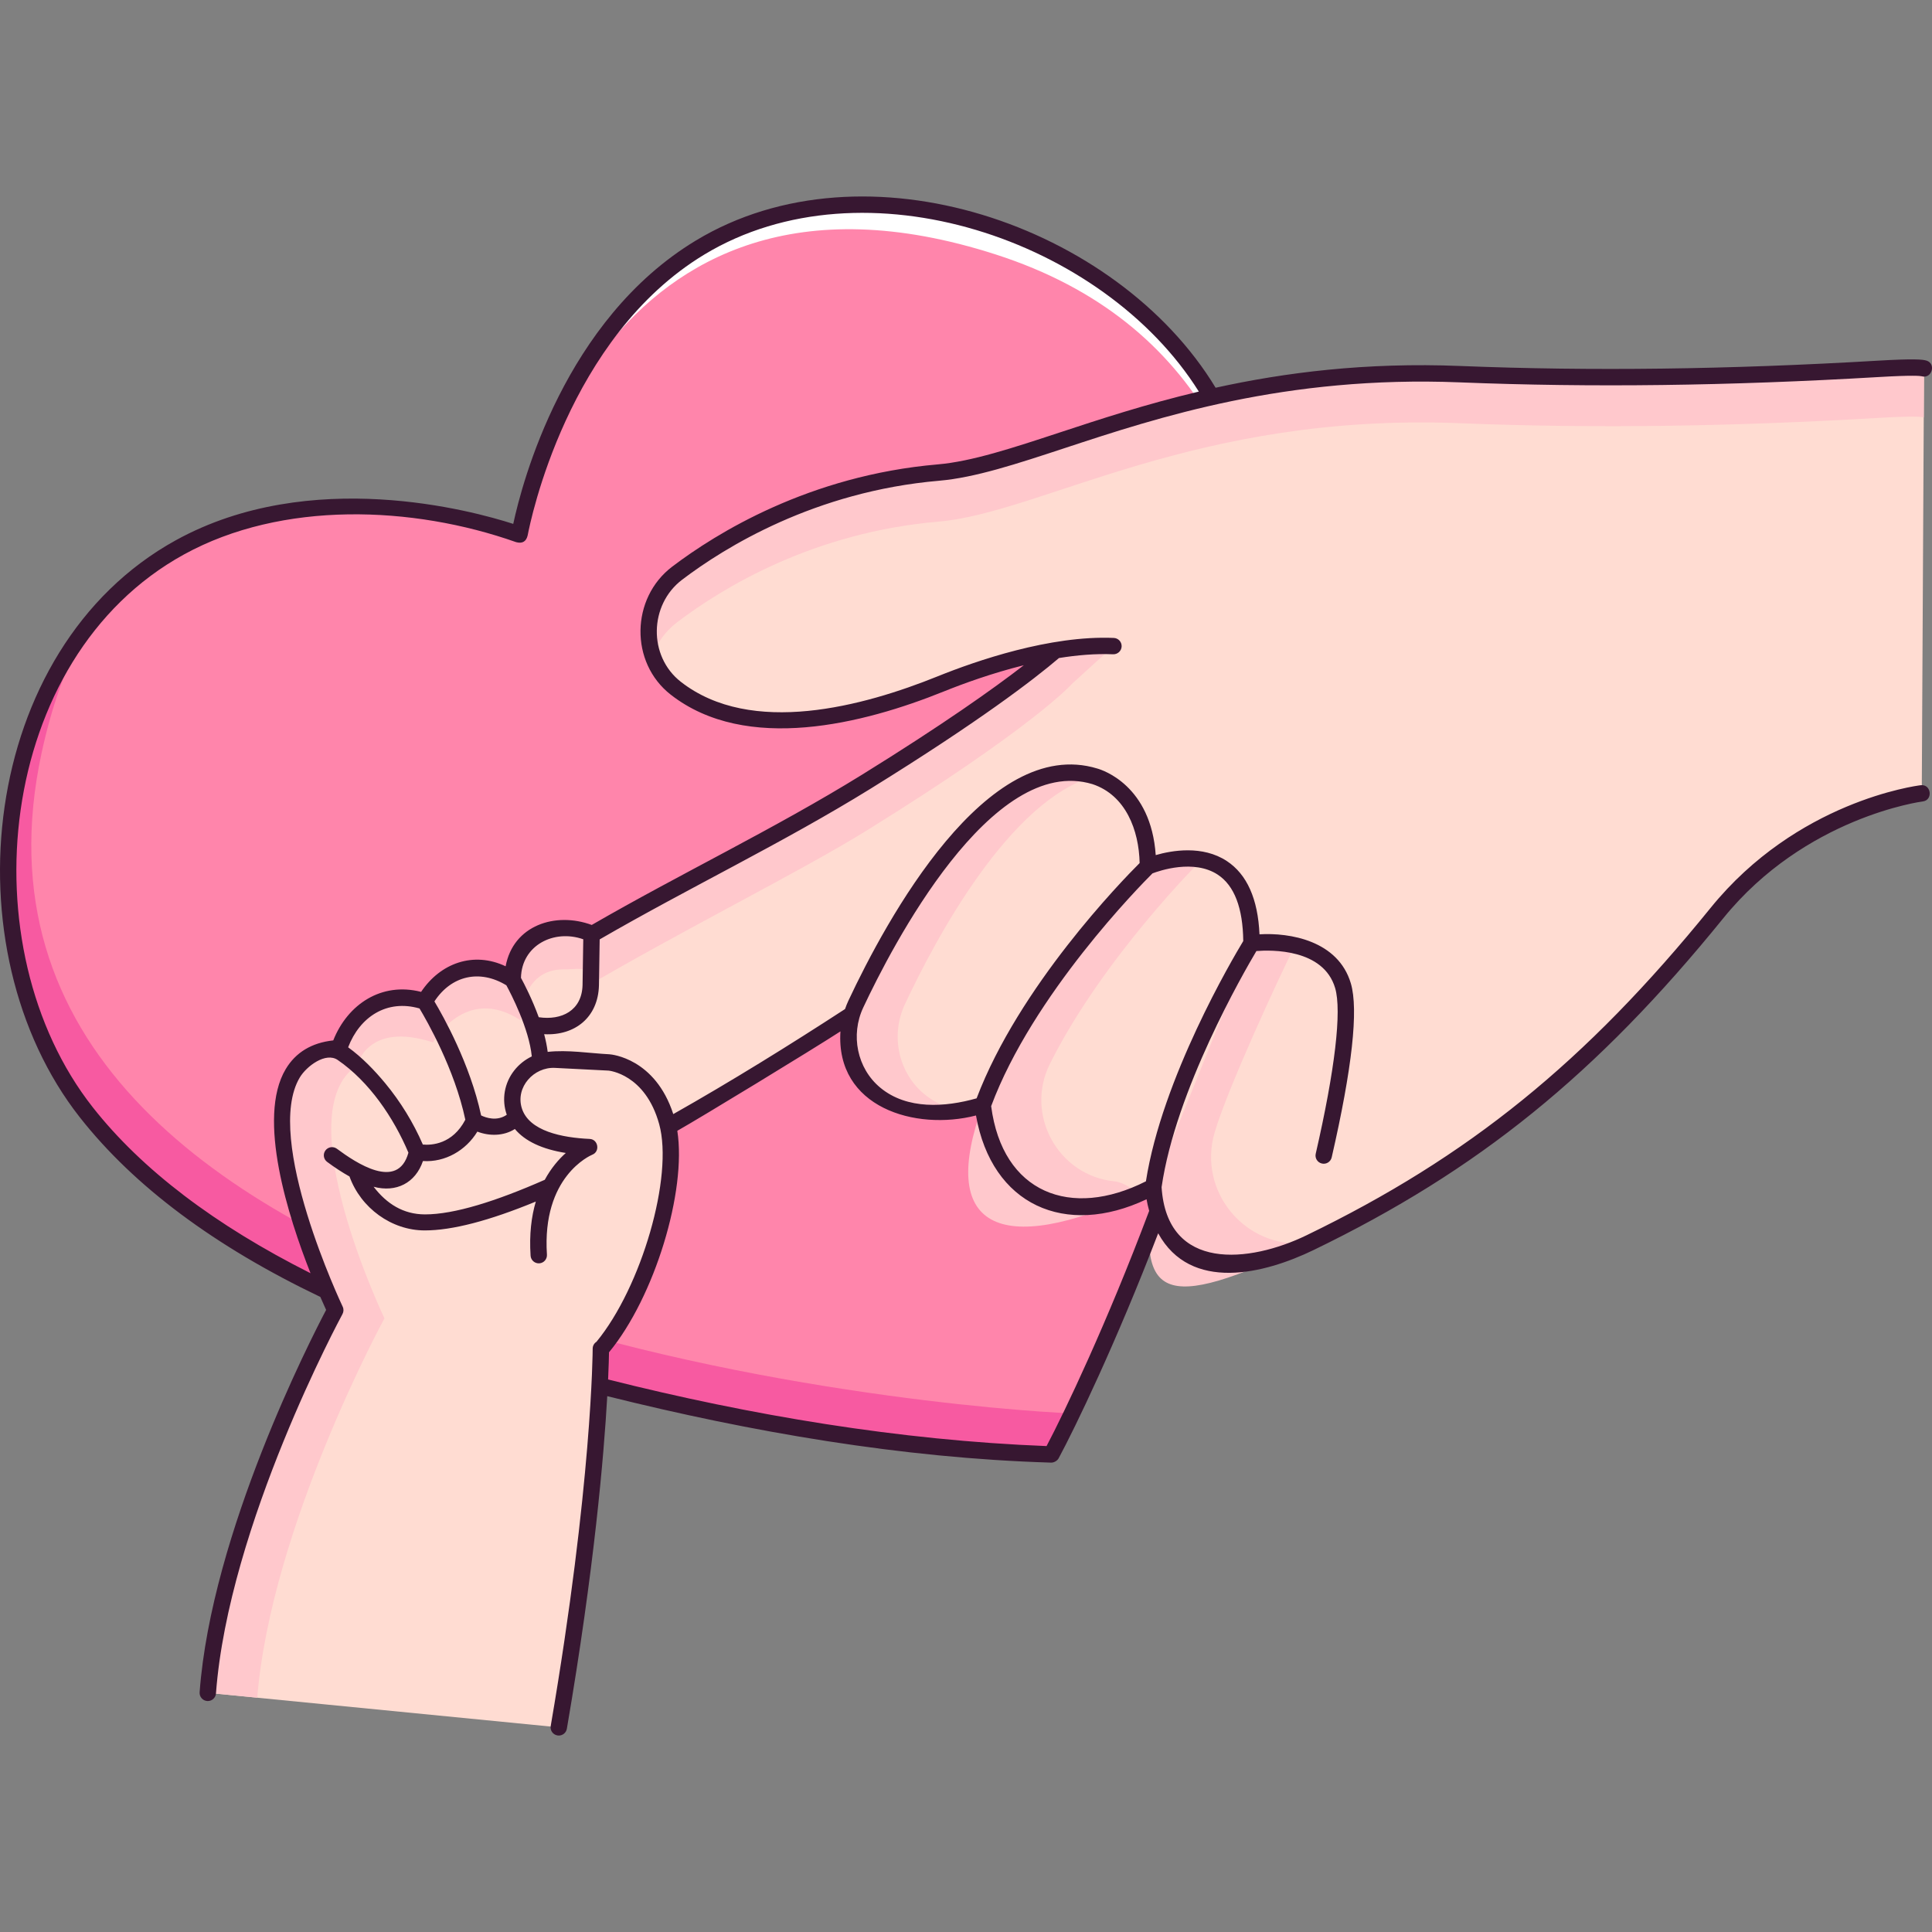
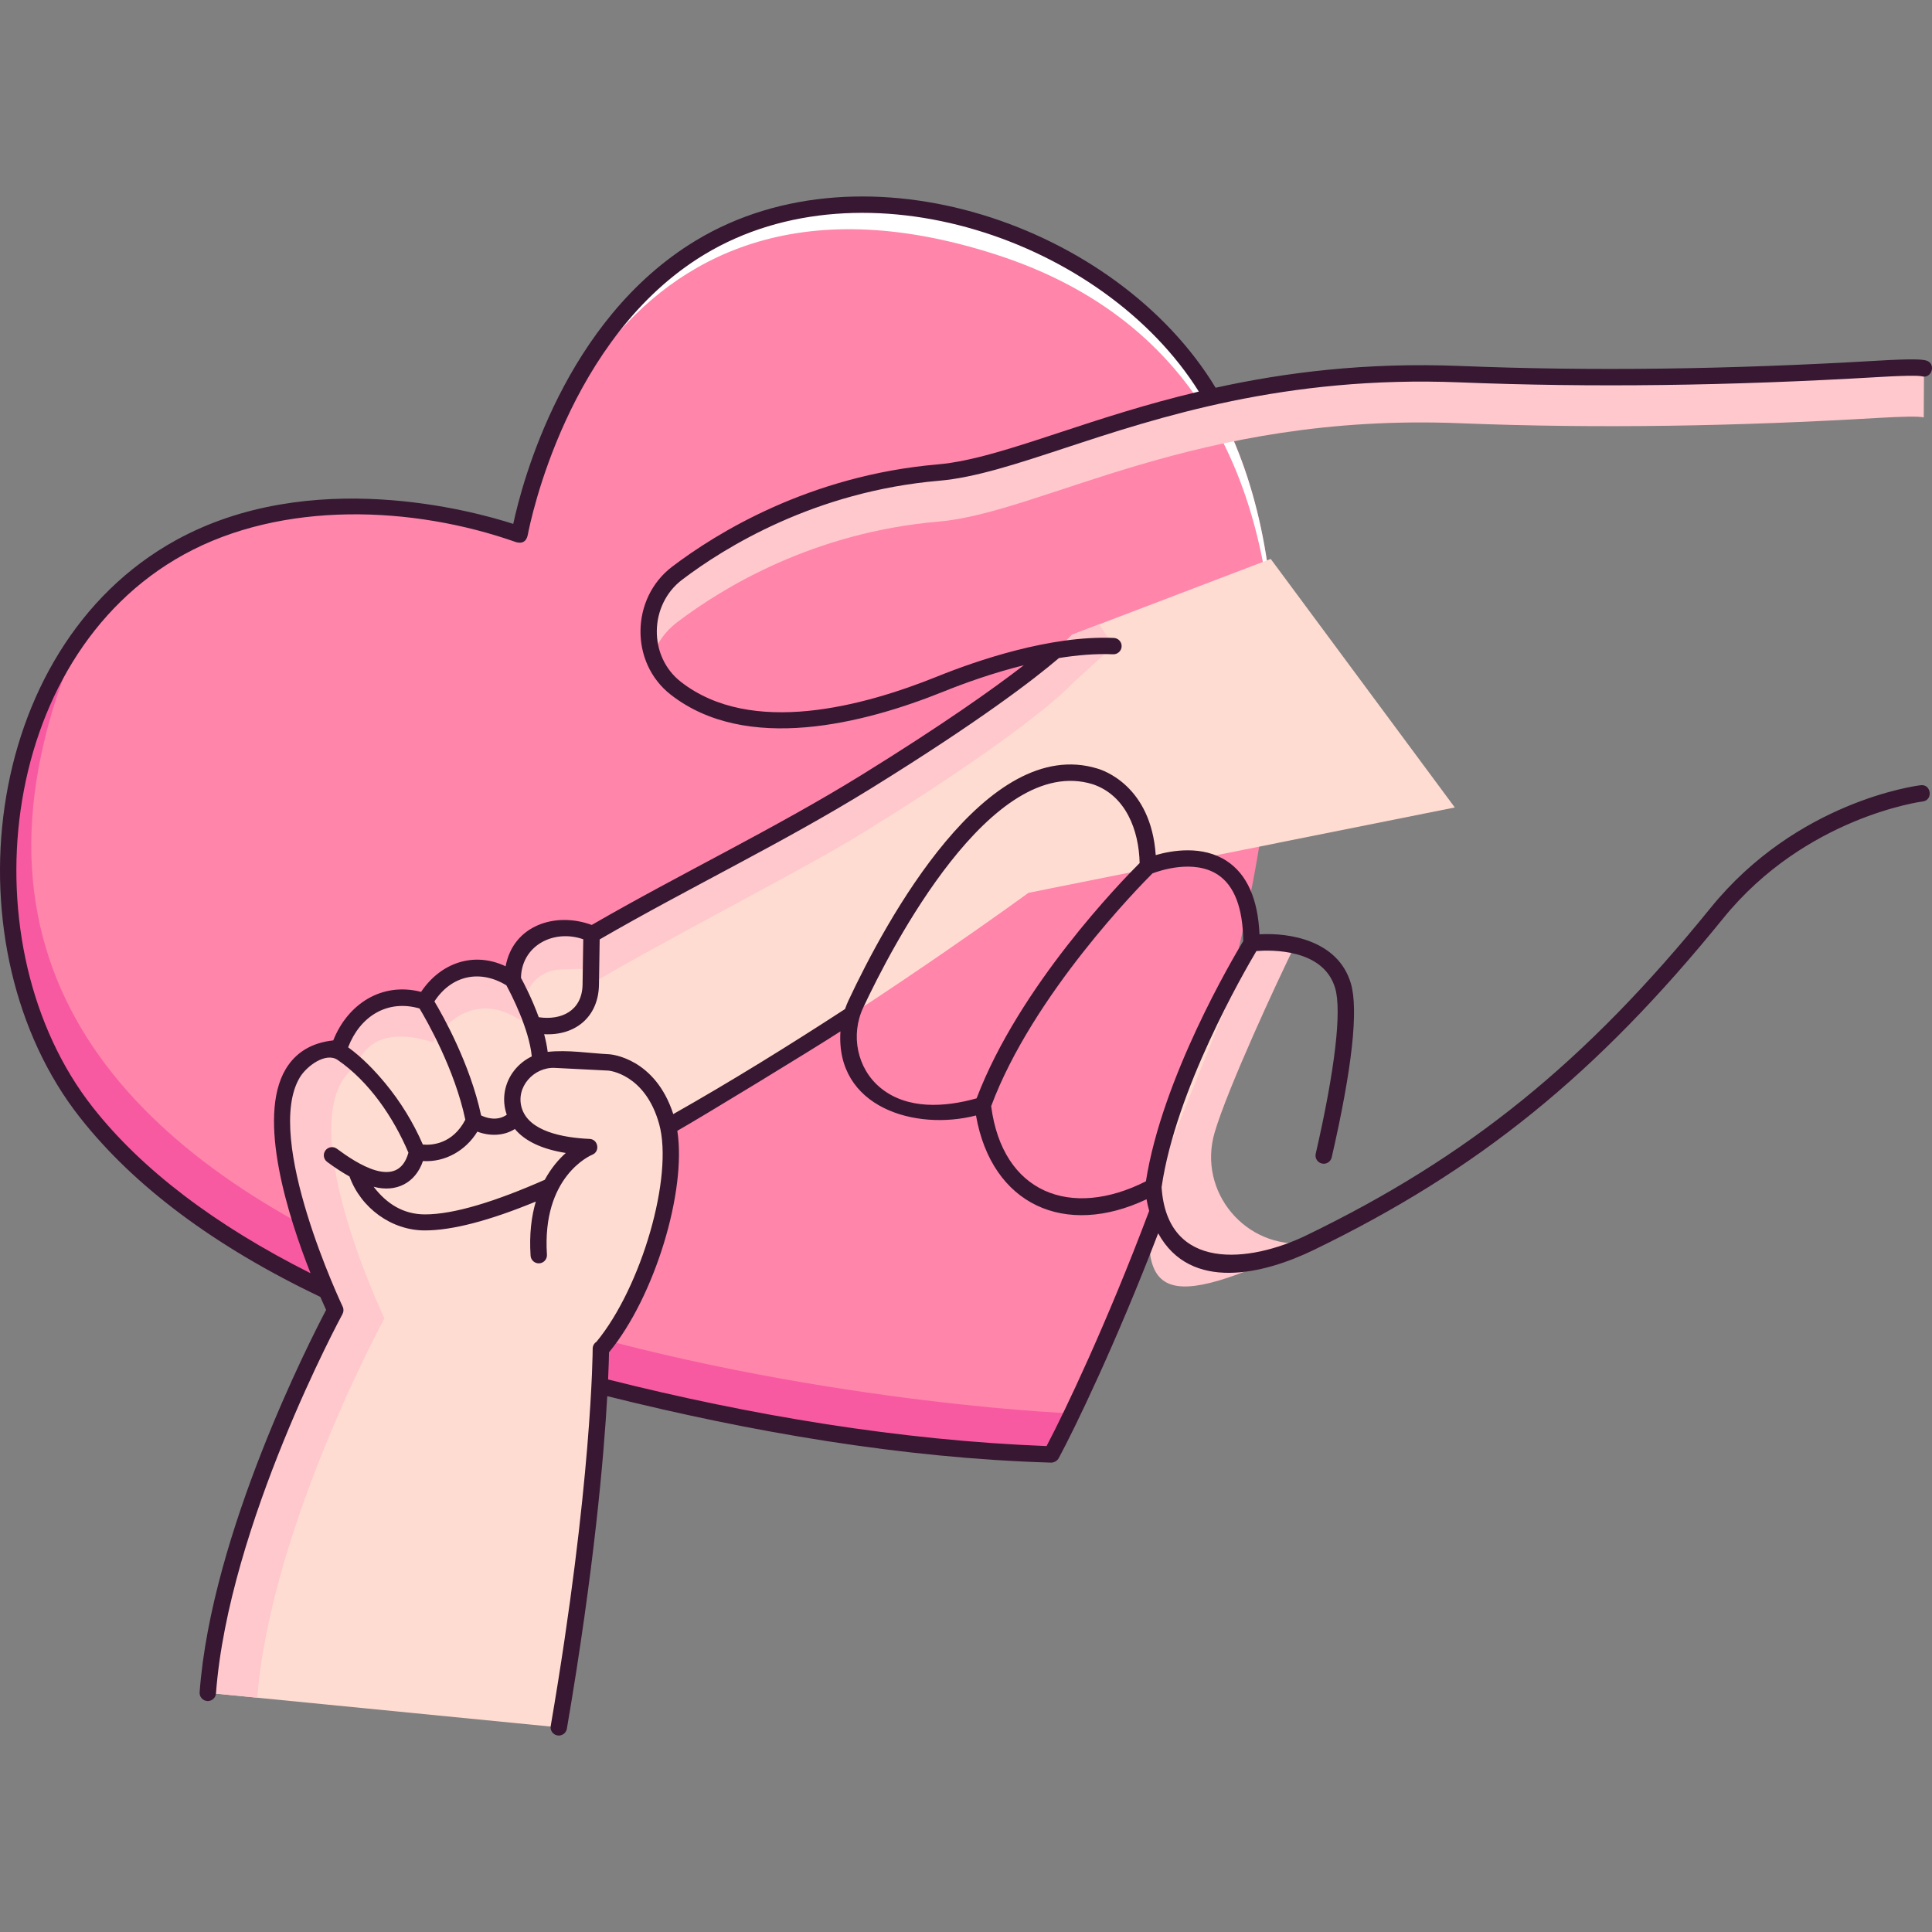
<svg xmlns="http://www.w3.org/2000/svg" id="Layer_1" enable-background="new 0 0 472 472" height="512" viewBox="0 0 472 472" width="512">
  <rect x="0" y="0" width="472" height="472" fill="#808080" stroke="none" />
  <g>
    <g>
      <g>
        <path d="m256.857 355.332c10.23-18.894 125.551-254.273-13.501-299.13-98.209-31.682-116.449 74.429-116.449 74.429l.013-.007s-101.17-37.287-122.791 63.462c-30.613 142.648 231.235 160.636 252.741 161.238" fill="#ff85ab" />
      </g>
    </g>
    <g>
      <g>
        <path d="m126.92 130.624c.083-.482 18.451-100.037 116.436-68.427 50.406 16.261 67.38 57.558 68.058 104.502.702-49.395-15.517-93.548-68.058-110.497-97.985-31.61-116.363 73.936-116.447 74.418.002 0 .011.004.011.004z" fill="#fff" />
      </g>
    </g>
    <g>
      <g>
        <path d="m10.134 184.094c2.4-11.182 5.783-20.655 9.896-28.676-6.859 9.8-12.417 22.433-15.901 38.668-30.61 142.63 231.17 160.632 252.732 161.238.919-1.698 2.685-5.143 5.033-10.025-27.365-1.064-281.971-20.432-251.76-161.205z" fill="#f75aa1" />
      </g>
    </g>
    <g>
      <g>
        <g>
          <path d="m251.255 218.123s-131.289 96.116-156.025 78.261c-41.649-30.065 75.304-79.956 116.403-105.41s50.277-35.915 50.277-35.915l48.532-18.508 44.975 60.716" fill="#ffdcd2" />
        </g>
      </g>
    </g>
    <g>
      <g>
        <path d="m268.534 152.532-6.623 2.526s-9.178 10.461-50.277 35.915c-37.352 23.133-137.351 66.45-124.012 96.725 10.851-28.873 91.364-64.515 124.012-84.735 41.099-25.454 50.277-35.915 50.277-35.915l10.108-9.209z" fill="#ffc8cc" />
      </g>
    </g>
    <g>
      <g>
        <path d="m130.445 228.088c-2.632 1.609-4.283 4.43-4.718 7.481l-.529 3.71c-14.08-8.999-21.406 5.39-21.406 5.39-16.078-5.224-20.93 11.397-20.93 11.397-30.824 1.52-.951 64.014-.951 64.014s-28.031 51.425-31.145 93.495l85.748 8.427c10.281-59.935 10.281-92.519 10.281-92.519v.166" fill="#ffdcd2" />
      </g>
    </g>
    <g>
      <path d="m131.622 306.641c-1.381-20.895 12.341-26.404 12.341-26.404-12.382-.565-17.096-4.574-18.423-8.998-1.919-6.396 3.449-12.686 10.128-12.348l13.125.664s10.37.76 14.175 14.531c3.805 13.772-4.662 42.075-16.173 55.561" fill="#ffdcd2" />
    </g>
    <g>
      <g>
        <path d="m130.145 250.272s13.817 3.467 14.175-9.549l.197-12.635c-5.202-1.995-5.227-1.235-8.712-1.262-10.703-.081-10.608 12.452-10.608 12.452-13.557-8.857-21.406 5.39-21.406 5.39-16.126-5.224-20.93 11.397-20.93 11.397-14.984.38-13.947 17.712-13.947 17.712" fill="#ffdcd2" />
      </g>
    </g>
    <g>
      <g>
        <path d="m90.154 263.16c3.753 4 8.375 10.068 11.736 18.265 0 0 9.228 2.279 13.89-7.598-2.949-14.911-11.987-29.158-11.987-29.158" fill="#ffdcd2" />
      </g>
    </g>
    <g>
      <g>
        <path d="m83.623 257.301s11.607 7.883 18.266 24.124c-2.637 11.39-12.61 6.885-20.776.824" fill="#ffdcd2" />
      </g>
    </g>
    <g>
      <g>
        <path d="m87.356 260.226-4.493-4.16c-30.824 1.52-.951 64.014-.951 64.014s-28.031 51.425-31.145 93.494l12.078 1.187c3.41-41.916 31.078-92.683 31.078-92.683s-24.199-50.62-6.567-61.852z" fill="#ffc8cc" />
      </g>
    </g>
    <g>
      <g>
        <path d="m87.261 260.295s2.407-10.858 18.533-5.634c0 0 7.849-14.247 21.406-5.39 0 0-.095-12.533 10.608-12.452 2.921.022 3.422-.502 6.566.5l.144-9.23c-5.202-1.995-5.227-1.235-8.712-1.262-10.703-.081-10.608 12.452-10.608 12.452-13.557-8.856-21.406 5.39-21.406 5.39-16.126-5.224-20.93 11.397-20.93 11.397-14.984.38-13.947 17.712-13.947 17.712l4.913-1.886c2.008-3.13 7.777-11.454 13.433-11.597z" fill="#ffc8cc" />
      </g>
    </g>
    <g>
      <g>
-         <path d="m323.388 282.3c3.501-15.246 6.925-33.984 4.714-41.478-3.839-13.012-22.357-10.371-22.357-10.371 0-29.615-25.306-18.787-25.306-18.787 0-18.995-12.939-21.999-12.939-21.999-25.625-7.825-49.578 36.781-58.427 55.657-3.936 8.397-1.15 18.603 6.775 23.436 5.201 3.172 12.907 4.641 24.252 1.222 0 0 3.615 39.89 41.67 19.945 0 0 .951 31.722 38.245 13.677s66.604-40.023 99.442-80.54c20.821-25.69 50.042-29.253 50.042-29.253l.549-103.806c-1.082-.332-5.28-.24-11.18.108-34.021 2.004-68.123 2.664-102.175 1.298-64.751-2.598-102.08 21.858-127.429 24.037-30.486 2.621-52.611 16.059-63.846 24.591-9.236 7.015-9.466 20.962-.324 28.099 9.827 7.671 26.525 8.759 39.451 6.389 8.649-1.586 17.086-4.143 25.239-7.433 9.412-3.798 27.104-9.904 42.233-9.253" fill="#ffdcd2" />
-       </g>
+         </g>
    </g>
    <g>
      <g>
        <path d="m305.745 230.452s-20.175 32.709-23.975 59.473.951 31.722 38.245 13.676c-.248.029-.494.057-.738.082-15 1.566-26.775-12.582-22.528-27.028 3.148-10.71 15.461-37.331 19.628-45.712z" fill="#ffc8cc" />
      </g>
    </g>
    <g>
      <g>
-         <path d="m280.438 211.664s-29.493 28.683-40.338 58.316 3.418 37.66 38.528 21.489c-2.26-1.071-4.294-2.652-6.239-2.841-13.91-1.352-22.108-16.306-15.861-28.787 13.001-25.976 36.949-49.705 37.038-49.794l-.005-.012c-6.479-1.211-13.123 1.629-13.123 1.629" fill="#ffc8cc" />
-       </g>
+         </g>
    </g>
    <g>
      <g>
-         <path d="m221.083 245.322c7.429-15.849 25.508-49.832 46.284-55.693-25.575-7.631-49.461 36.85-58.294 55.693-3.936 8.397-1.15 18.603 6.775 23.436 4.281 2.611 10.264 4.061 18.571 2.589-2.535-.554-4.71-1.46-6.56-2.589-7.925-4.833-10.712-15.039-6.776-23.436z" fill="#ffc8cc" />
-       </g>
+         </g>
    </g>
    <g>
      <g>
        <path d="m165.419 152.027c11.234-8.533 33.359-21.97 63.846-24.591 25.349-2.18 62.678-26.635 127.429-24.037 34.053 1.366 68.154.706 102.175-1.298 5.802-.342 9.951-.436 11.116-.123l.063-11.975c-1.082-.332-5.28-.24-11.18.108-34.021 2.004-68.123 2.664-102.175 1.298-64.751-2.597-102.08 21.857-127.429 24.037-30.486 2.621-52.611 16.059-63.846 24.591-6.464 4.91-8.499 13.209-6.015 20.199 1.115-3.134 3.123-6.011 6.016-8.209z" fill="#ffc8cc" />
      </g>
    </g>
    <g>
      <path d="m305.745 230.452s-20.175 32.709-23.975 59.473" fill="#ffdcd2" />
    </g>
    <g>
      <path d="m125.198 239.279s6.628 11.618 6.802 20.109" fill="#fff" />
    </g>
    <path d="m470.636 88.092c-.917-.279-3.046-.498-11.885.024-36.604 2.155-69.96 2.579-101.977 1.296-23.124-.933-42.888 1.598-59.793 5.314-24.067-39.755-85.625-60.942-126.979-35.963-32.098 19.389-42.451 59.141-44.613 69.228-9.832-3.176-49.493-14.099-82.361 3.956-48.173 26.463-55.73 100.096-23.506 141.049 13.273 16.868 32.935 31.517 58.736 43.853.596 1.373 1.089 2.466 1.417 3.175-3.733 7.077-28.021 54.439-30.906 93.405-.082 1.101.746 2.059 1.849 2.14.05.004.1.006.15.006 1.038 0 1.917-.8 1.994-1.851 3.046-41.146 30.63-92.176 30.908-92.686.306-.563.325-1.238.048-1.816-.195-.409-19.42-41.038-10.48-55.987 1.661-2.778 6.352-6.269 9.258-4.282 7.744 5.316 13.682 14.139 17.285 22.652-2.581 9.385-12.849 2.474-17.473-.959-.886-.655-2.141-.473-2.801.412-.66.886-.475 2.138.412 2.797 1.926 1.429 3.741 2.603 5.465 3.568 2.768 7.686 10.261 13.176 18.387 13.176 6.707-.001 15.741-2.356 27.133-7.052-1.063 3.588-1.628 7.947-1.279 13.229.073 1.102 1.024 1.932 2.129 1.863 1.103-.073 1.938-1.025 1.865-2.126-1.261-19.079 10.595-24.213 11.091-24.418 1.942-.778 1.437-3.755-.655-3.85-6.625-.302-14.882-1.862-16.597-7.575-1.531-5.101 2.969-10.032 8.109-9.779l13.079.662c.089.007 9.002.799 12.393 13.071 3.529 12.77-4.312 39.809-15.315 53.18-.558.354-.931.973-.931 1.682v.001c0 .324-.126 33.145-10.252 92.181-.187 1.088.545 2.121 1.635 2.308.114.02.228.028.34.028.957 0 1.803-.687 1.97-1.661 6.707-39.099 9.05-66.789 9.869-81.254 35.087 8.749 72.013 15.141 108.257 16.231.821.099 1.775-.453 2.098-1.204 3.895-7.228 13.907-27.91 24.239-54.816 7.942 14.47 25.932 9.915 37.939 4.105 40.211-19.457 69.219-42.948 100.125-81.082 20.035-24.72 48.446-28.491 48.731-28.526 2.556-.316 2.077-4.268-.487-3.967-1.226.149-30.267 3.96-51.355 29.98-30.507 37.641-59.12 60.818-98.759 79.999-13.861 6.707-34.019 8.952-35.362-11.775 3.422-23.67 20.054-52.465 23.164-57.689 3.55-.284 16.387-.616 19.238 9.049 1.648 5.588-.037 19.959-4.745 40.466-.247 1.076.426 2.149 1.504 2.395 1.077.252 2.151-.424 2.398-1.501 5-21.778 6.576-36.074 4.683-42.489-3.088-10.47-14.905-12.45-22.323-12.007-.381-8.644-3.063-14.661-7.986-17.901-5.94-3.911-13.425-2.589-17.365-1.452-1.163-16.969-12.922-20.766-14.27-21.146-27.027-8.241-51.536 36.922-60.818 56.723-.314.67-.58 1.351-.818 2.036-13.459 8.761-27.957 17.745-41.96 25.661-4.428-13.634-15.078-14.574-15.588-14.611-4.908-.248-10.188-1.141-15.095-.586-.181-1.42-.475-2.873-.863-4.318 7.581.397 13.175-4.172 13.387-11.902l.176-11.26c21.838-12.645 44.728-23.55 66.19-36.823 26.582-16.463 39.868-26.668 46.023-31.918 4.455-.715 8.95-1.101 13.22-.916 1.102.039 2.038-.808 2.086-1.911s-.809-2.034-1.913-2.082c-15.553-.669-33.66 5.599-43.069 9.396-18.051 7.286-45.482 14.768-62.707 1.323-8.013-6.257-7.739-18.826.303-24.935 10.419-7.913 32.433-21.58 62.806-24.191 8.771-.754 18.949-4.108 30.735-7.991 22.731-7.49 53.857-17.745 96.442-16.041 32.148 1.29 65.635.866 102.374-1.3 8.434-.497 10.153-.272 10.482-.19 2.459.734 3.628-3.076 1.164-3.831zm-173.127 125.594c4.045 2.663 6.135 8.123 6.225 16.22-2.583 4.268-19.848 33.514-23.78 58.696-18.364 9.295-35.043 2.872-37.809-18.364 10.143-27.24 36.499-53.968 39.412-56.867 1.706-.651 10.099-3.537 15.952.315zm-86.623 32.483c6.897-14.714 31.321-62.133 56.028-54.593 8.142 2.709 11.336 11.286 11.506 19.271-4.363 4.35-29.455 30.133-39.829 57.484-7.683 2.167-16.99 2.827-23.538-2.611-5.7-4.734-7.287-12.895-4.167-19.551zm-45.416 30.092c5.705-3.219 32.894-19.777 39.858-24.289-1.219 18.567 18.248 24.373 33.112 20.547 3.863 21.922 21.822 29.87 41.67 20.468.143.831.351 1.797.639 2.836-10.364 27.556-20.688 49.161-25.067 57.462-35.911-1.394-72.339-7.516-107.119-16.271.149-3.271.203-5.51.222-6.64 11.163-13.533 18.989-39.402 16.685-54.113zm-71.371-11.636c-2.627-3.167-5.663-6.312-9.047-8.763 2.835-7.436 9.458-11.789 17.439-9.487 1.71 2.845 8.584 14.794 11.19 27.179-3.145 6.024-8.282 6.259-10.379 6.067-2.328-5.381-5.462-10.472-9.203-14.996zm44.129 17.055c-1.705 1.52-3.569 3.659-5.138 6.551-11.876 5.23-22.107 8.456-29.248 8.455-5.324-.002-9.393-2.606-12.561-6.75 5.508 1.47 10.218-.915 12.047-6.287 5.421.354 10.495-2.591 13.291-7.186 2.957 1.139 6.453 1.098 9.164-.64 2.477 2.967 6.632 4.93 12.445 5.857zm-12.598-20.157c-2.42 3.079-3.124 7.127-1.823 10.82-2.376 1.646-5.023.761-6.266.167-2.698-12.6-9.308-24.339-11.412-27.857 4.136-6.341 11.094-7.891 17.58-3.935 1.1 2.027 5.54 10.557 6.21 17.369-1.65.797-3.127 1.956-4.289 3.436zm16.69-20.855c-.172 6.233-5.108 8.668-10.702 7.846-1.606-4.418-3.564-8.182-4.344-9.617.174-7.963 8.05-11.949 15.22-9.426zm116.597-135.018c-11.548 3.805-21.52 7.092-29.824 7.806-31.38 2.697-54.122 16.815-64.886 24.991-10.099 7.671-10.4 23.415-.345 31.263 18.459 14.411 47.172 7.105 66.673-.765 4.762-1.922 11.825-4.493 19.588-6.423-7.466 5.767-19.806 14.529-39.544 26.753-21.405 13.23-44.228 24.106-66.015 36.695-8.895-3.284-19.194.107-21.036 10.099-7.863-3.723-15.968-.767-20.652 6.253-9.651-2.477-17.945 2.999-21.462 11.855-5.268.57-9.171 2.923-11.613 7.009-7.131 11.927.659 36.197 6.061 49.87-23.244-11.682-41.211-25.304-53.19-40.528-30.697-39.013-23.736-109.777 22.265-135.068 23.979-13.184 55.873-11.937 81.163-3.007 1.526.406 2.465-.154 2.816-1.679.635-3.362 9.729-48.413 43.179-68.604 39.046-23.565 97.516-3.619 120.784 33.495-12.999 3.08-24.242 6.782-33.962 9.985z" fill="#371731" />
  </g>
</svg>